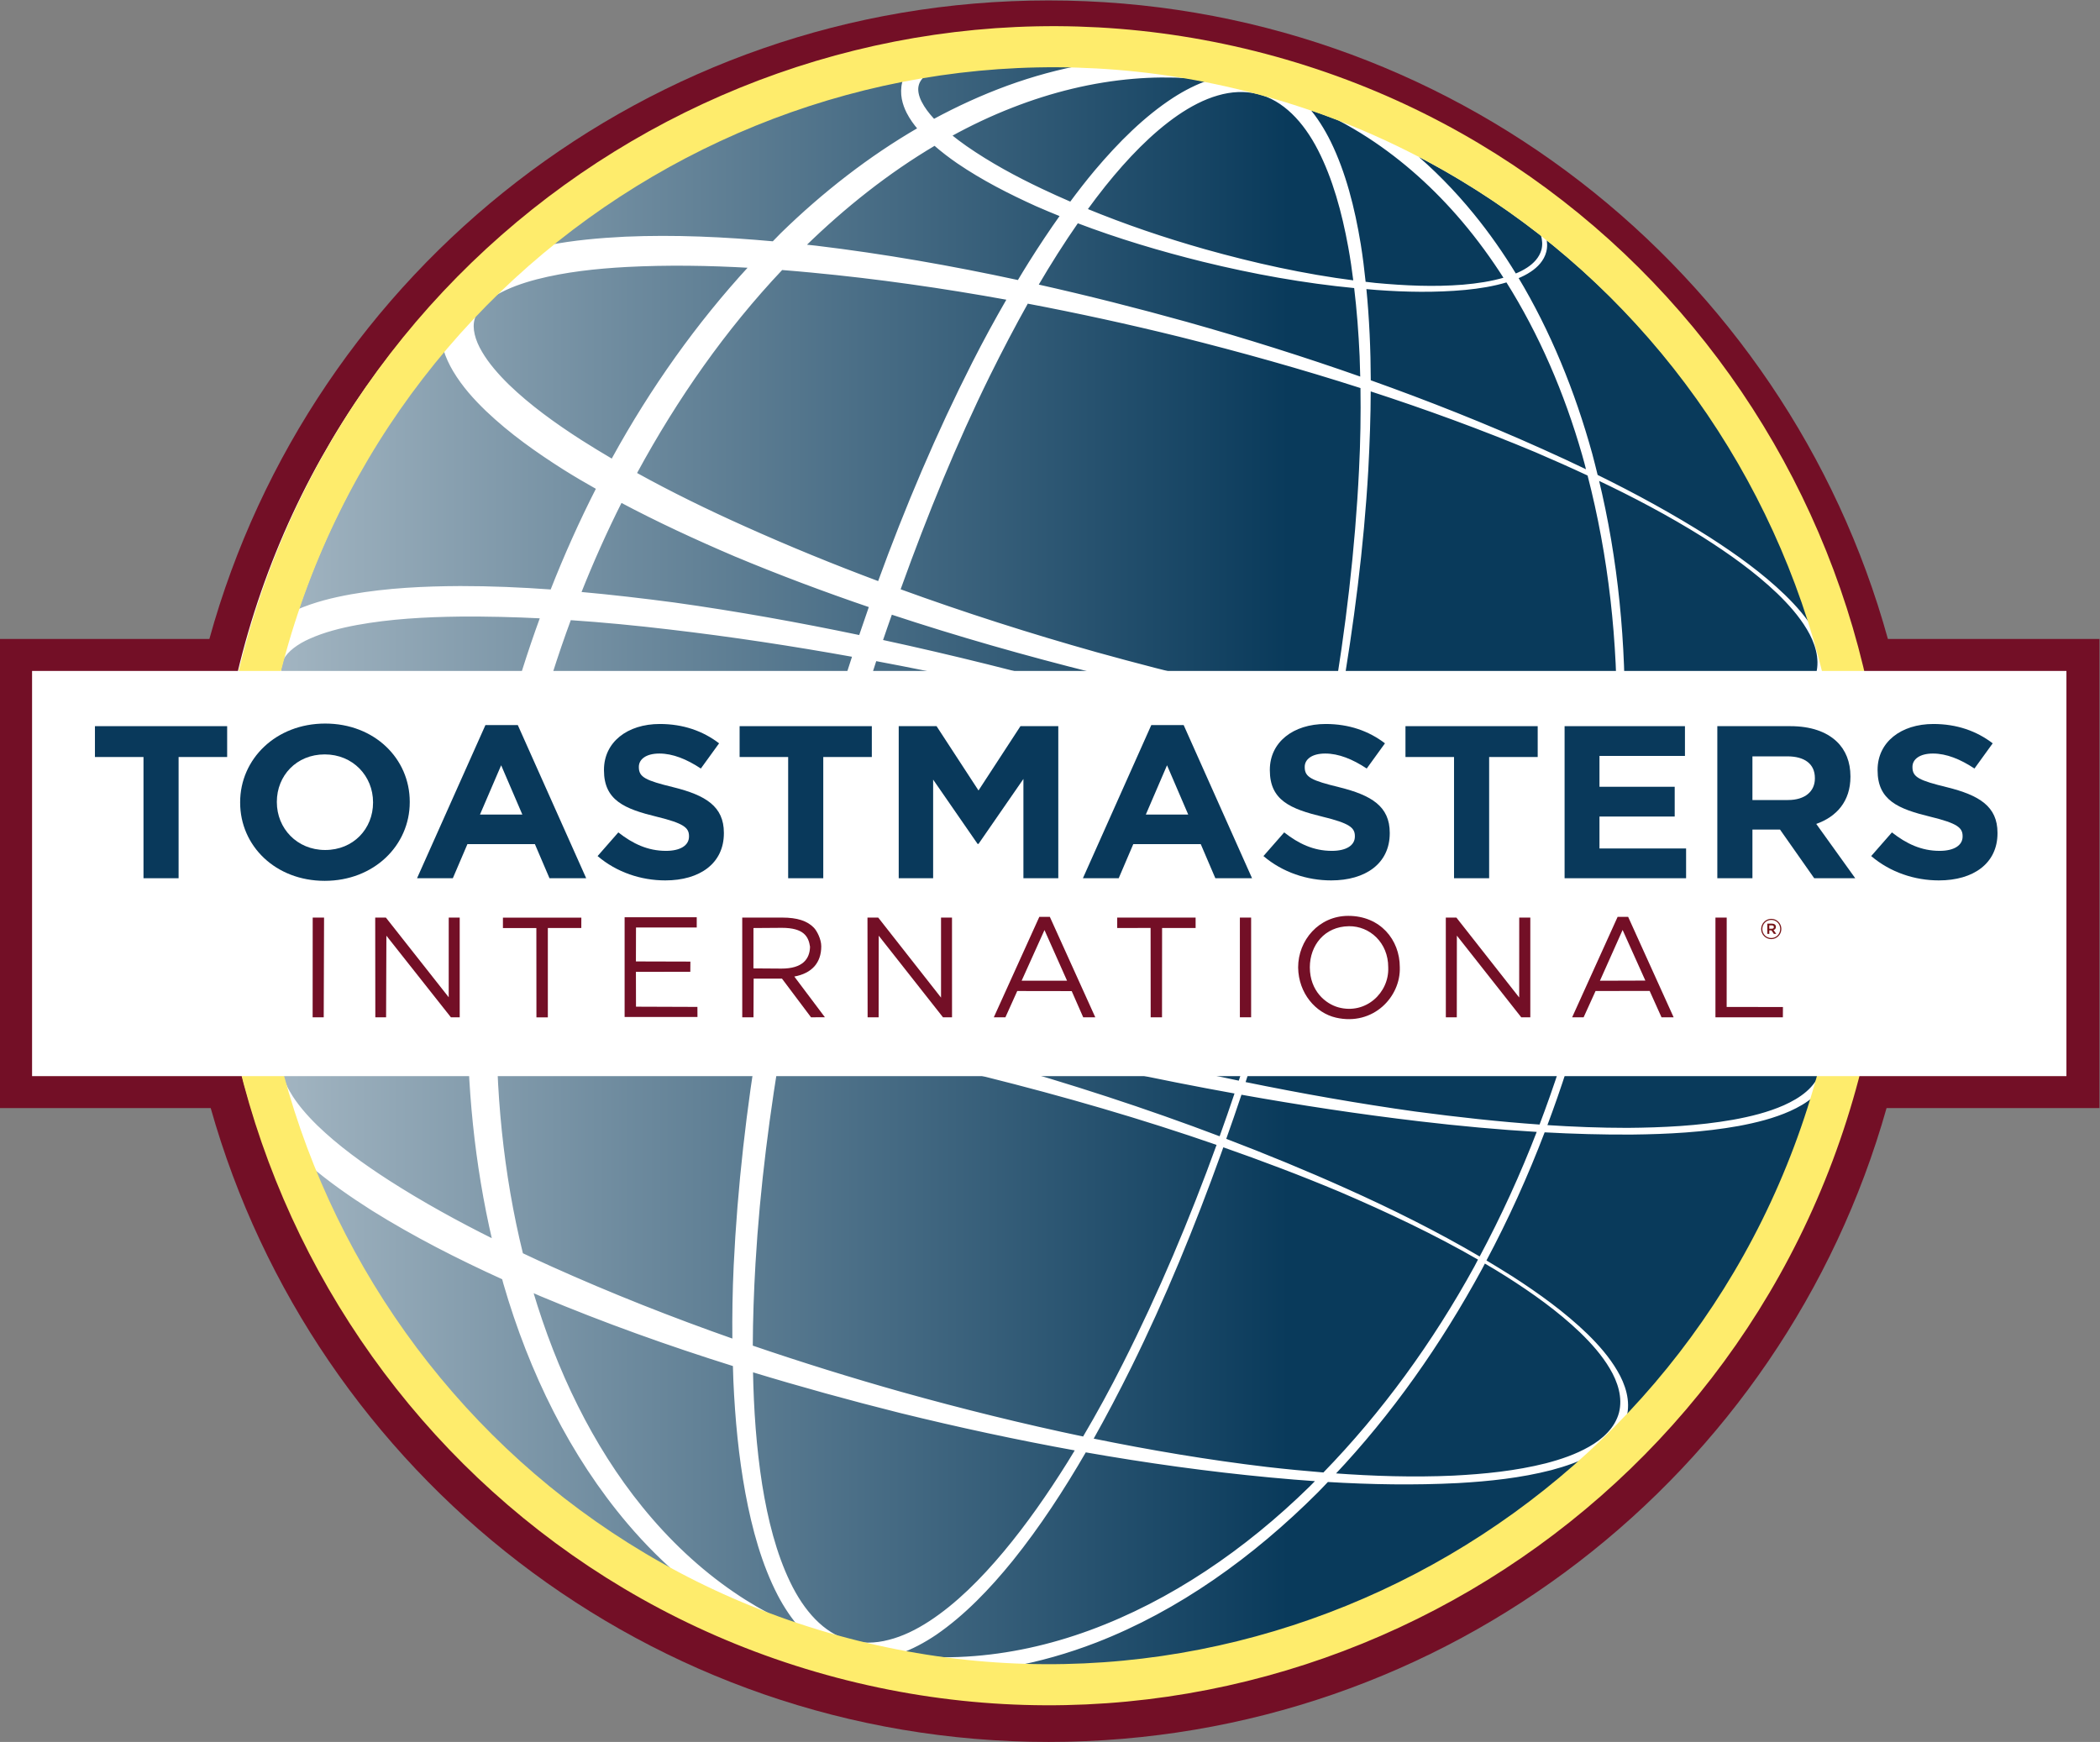
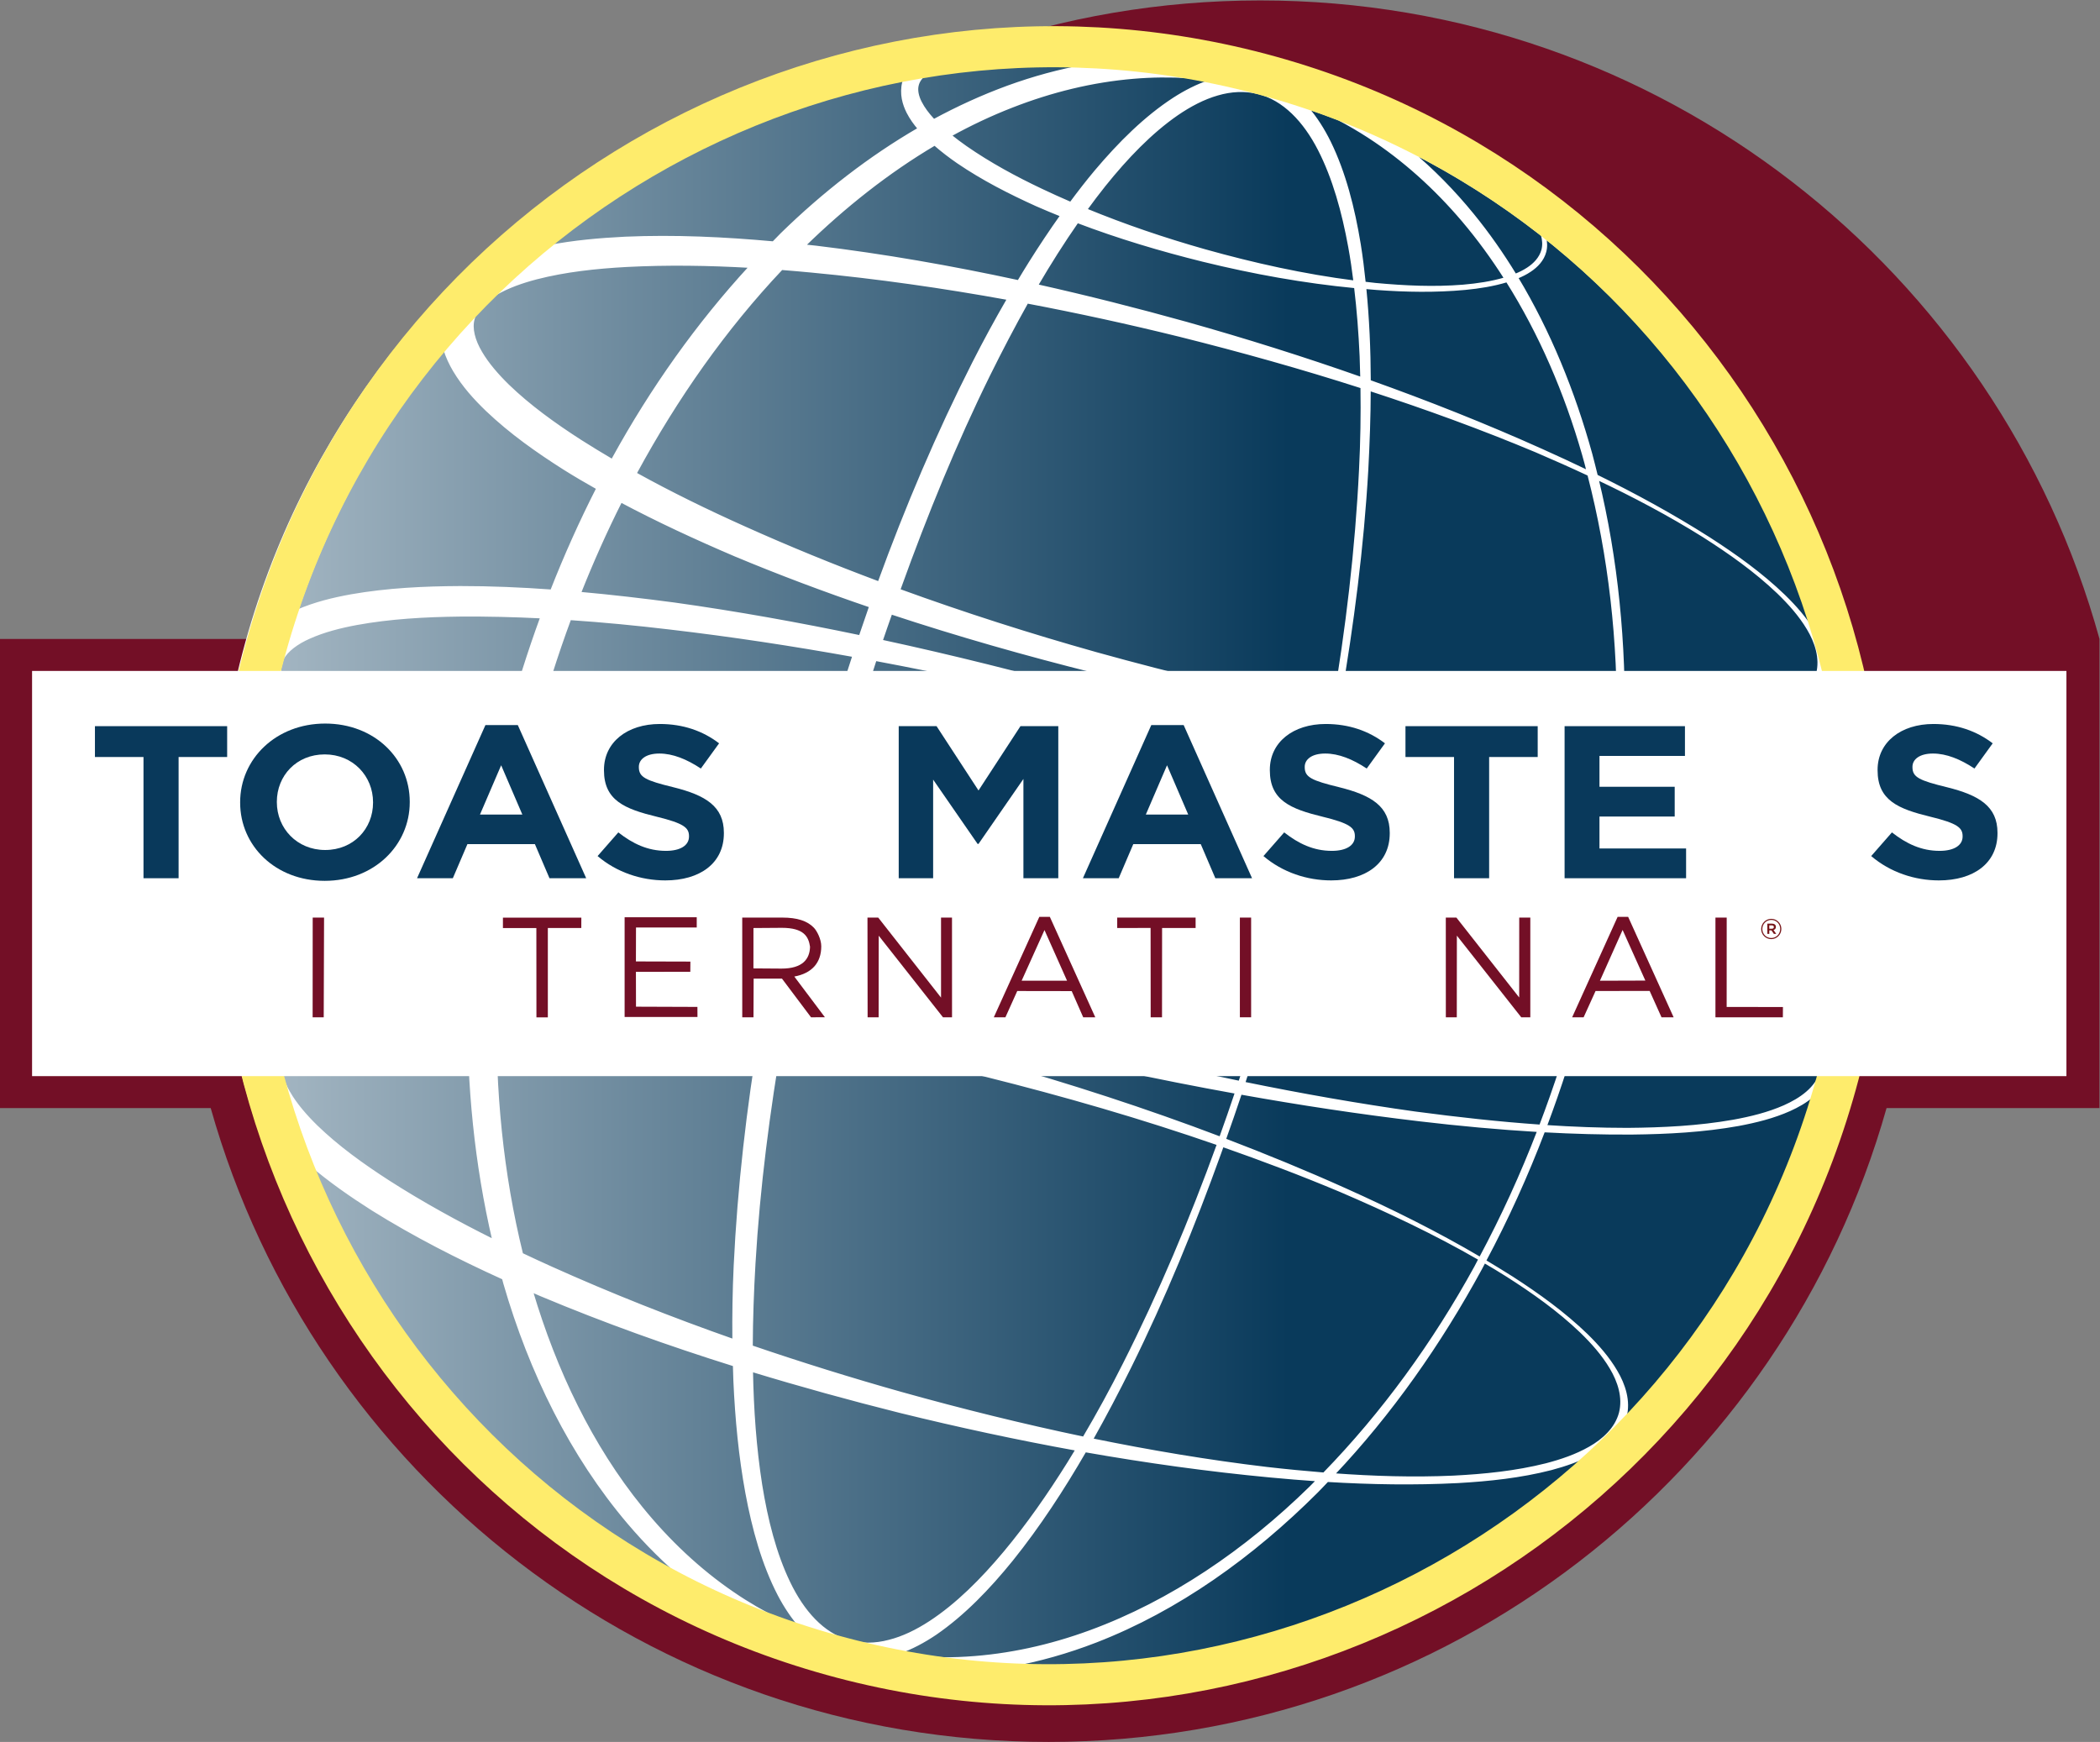
<svg xmlns="http://www.w3.org/2000/svg" viewBox="0 0 578.987 480.307" height="480.307" width="578.987" id="svg2" version="1.1">
  <rect x="0" y="0" width="578.987" height="480.307" fill="#808080" stroke="none" />
  <defs id="defs6">
    <clipPath id="clipPath22" clipPathUnits="userSpaceOnUse">
      <path id="path20" d="m 3862.35,1801.15 c 0,-935.259 -758.22,-1693.4 -1693.53,-1693.4 -935.16,0 -1693.324,758.141 -1693.324,1693.4 0,935.27 758.164,1693.4 1693.324,1693.4 935.31,0 1693.53,-758.13 1693.53,-1693.4 z" />
    </clipPath>
    <linearGradient id="linearGradient28" spreadMethod="pad" gradientTransform="matrix(3386.86,0,0,-3386.86,-716.03,1801.15)" gradientUnits="userSpaceOnUse" y2="0" x2="1" y1="0" x1="0">
      <stop id="stop24" offset="0" style="stop-opacity:1;stop-color:#ffffff" />
      <stop id="stop26" offset="1" style="stop-opacity:1;stop-color:#093a5b" />
    </linearGradient>
  </defs>
  <g transform="matrix(1.333,0,0,-1.333,0,480.307)" id="g10">
    <g transform="scale(0.1)" id="g12">
-       <path id="path14" style="fill:#730f26;fill-opacity:1;fill-rule:nonzero;stroke:none" d="m 4342.44,2281.56 h -437.67 c -210.29,761.42 -907.55,1320.73 -1735.95,1320.73 -828.25,0 -1525.465,-559.31 -1735.746,-1320.73 H 0 v -970.5 H 435.828 C 649.324,554.582 1344.08,0 2168.82,0 2993.67,0 3688.48,554.582 3902,1311.06 h 440.44 v 970.5" />
+       <path id="path14" style="fill:#730f26;fill-opacity:1;fill-rule:nonzero;stroke:none" d="m 4342.44,2281.56 c -210.29,761.42 -907.55,1320.73 -1735.95,1320.73 -828.25,0 -1525.465,-559.31 -1735.746,-1320.73 H 0 v -970.5 H 435.828 C 649.324,554.582 1344.08,0 2168.82,0 2993.67,0 3688.48,554.582 3902,1311.06 h 440.44 v 970.5" />
      <g id="g16">
        <g clip-path="url(#clipPath22)" id="g18">
          <path id="path30" style="fill:url(#linearGradient28);fill-opacity:1;fill-rule:nonzero;stroke:none" d="m 3862.35,1801.15 c 0,-935.259 -758.22,-1693.4 -1693.53,-1693.4 -935.16,0 -1693.324,758.141 -1693.324,1693.4 0,935.27 758.164,1693.4 1693.324,1693.4 935.31,0 1693.53,-758.13 1693.53,-1693.4" />
        </g>
      </g>
      <path id="path32" style="fill:#ffffff;fill-opacity:1;fill-rule:nonzero;stroke:none" d="m 747.996,972.609 c -41.121,71.311 -76.766,145.911 -106.789,222.431 40.934,-34.92 84.391,-65.14 128.691,-93.33 87.25,-54.54 178.27,-100.79 270.862,-142.851 0.95,-3.48 1.84,-6.968 2.83,-10.519 53.09,-183.379 137.83,-355.84 256.35,-495.34 36.69,-43.238 76.78,-83.121 119.81,-118.691 C 1254,418.172 1106.43,528 980.957,657.488 891.328,753.102 813.008,859.07 747.996,972.609 Z M 3343.01,766.461 c -16.54,28.238 -38.25,52.937 -61.45,75.641 -46.83,45.23 -99.82,83.296 -154.2,118.429 -18.52,11.699 -37.34,23.188 -56.18,34.489 46.19,86.46 86.84,176.38 121.97,268.5 61.01,-3.33 121.83,-5.08 182.88,-4.68 73.48,0.81 147.27,4.73 219.77,17.72 36.18,6.82 72.26,15.68 106.03,30.79 16.74,7.65 33.06,16.73 47.13,28.93 3.06,2.77 6.09,5.67 8.97,8.75 -78.36,-266.56 -218.76,-499.249 -401.21,-686.518 2.07,4.5 3.9,9.09 5.13,14 8.75,32.41 -2.45,66.328 -18.84,93.949 z M 2266.82,207.992 c 169.37,65.719 323.68,176.406 457.11,309.789 7.41,7.379 14.33,15 21.58,22.461 89.92,-5.422 180.21,-6.922 270.13,-2.312 64.69,3.66 129.65,10.582 192.65,26.789 29.55,7.84 58.86,17.992 85.92,32.801 -321.59,-297.129 -755.38,-462.11 -1206.45,-440.04 60.66,10.852 120.65,27.891 179.06,50.512 z m -407.35,-23.32 c 26.01,9.207 51.41,22.707 75.69,39.129 58.06,39.918 110.15,94.039 157.87,152.969 55.63,69.281 105.45,145.492 151.43,224.941 126.83,-22.301 254.49,-40.102 382.63,-52.199 32.77,-3.121 65.44,-5.774 98.18,-8.012 -4.94,-4.961 -9.77,-10.09 -14.81,-15 -133.78,-131.09 -288.6,-236.578 -455.34,-297.781 -83.23,-30.598 -169.22,-49.528 -255.11,-54.68 -23.66,-1.551 -47.36,-1.738 -70.95,-1.047 -23.21,3.379 -46.39,7.336 -69.59,11.68 z M 1024.95,1524.28 c 85.07,-0.61 170.48,-5.77 255.53,-13.87 98.06,-9.29 195.86,-21.82 293.34,-37.31 -27.33,-162.45 -46.06,-325.6 -53.83,-488.1 -2.42,-51.609 -3.24,-102.949 -2.71,-154.168 -127.71,44.828 -253.59,94.566 -376.65,149.906 -20.54,9.262 -40.94,18.66 -61.24,28.322 -41.01,165.88 -57.89,340.3 -54.44,515.22 z M 598.324,1342.33 c -14.254,24.36 -20.906,49.43 -15.281,69.14 4.91,19.65 23.004,38.33 47.441,52.34 24.278,14.1 52.985,24.21 82.524,32.04 59.398,15.44 122.453,22.23 185.465,25.83 23.761,1.28 47.535,1.99 71.316,2.25 -0.043,-0.05 0,-0.13 -0.043,-0.26 -2.133,-164.73 14.309,-328.87 51.004,-486.29 -74.922,37.28 -148.074,77.52 -217.852,122.31 -53.078,34.28 -104.543,71.32 -148.589,114.03 -21.758,21.36 -41.809,44.45 -55.985,68.61 z m 3153.586,952.93 c -16.62,28.24 -38.49,52.91 -61.81,75.66 -47,45.34 -100.36,83.43 -155.1,118.7 -74.94,47.76 -153.05,90.32 -232.71,129.47 -3.74,14.96 -7.36,29.99 -11.38,44.85 -35.68,129.14 -86.19,253.45 -153.46,365.18 9.53,3.83 18.85,8.35 27.54,14.28 13.43,8.87 26.25,21.96 30.73,39.23 2.72,10.03 1.99,20.18 -0.23,29.82 265.97,-210.84 460.55,-498.77 558.41,-820.75 -0.59,1.16 -1.31,2.39 -1.99,3.56 z m 23.54,-858.51 c -6.17,17.56 -15.83,33.56 -26.65,48.48 -21.98,29.79 -48.88,55.35 -76.95,79.05 -56.66,47.27 -118.89,87.04 -182.34,124.11 -52.51,30.36 -106.13,58.7 -160.35,85.69 15.22,96.49 24.47,193.65 27.62,290.74 22.19,0.42 44.39,1.01 66.62,2.16 64.98,3.57 130.2,10.44 193.39,26.59 31.51,8.27 62.76,18.95 91.21,35.23 28.03,16.05 54.43,39.94 62.81,72.43 1.83,6.55 2.6,13.19 2.84,19.82 64.98,-253.62 70.75,-525.84 5.42,-796.62 -0.91,4.16 -2.17,8.3 -3.62,12.32 z m -499.79,83.22 c 22.04,82.77 39.64,166.63 52.98,251.15 50.71,-24.61 100.79,-50.6 149.87,-78.51 63.29,-36.5 125.47,-75.8 182.04,-122.56 28.01,-23.46 54.97,-48.85 76.87,-78.38 10.87,-14.87 20.51,-30.76 26.68,-48.13 6.28,-17.29 8.64,-36.52 3.89,-54.62 -4.75,-18.09 -16.35,-33.55 -30.25,-45.55 -14.01,-12.11 -30.22,-21.12 -47.08,-28.7 -33.61,-14.81 -69.58,-23.56 -105.59,-30.1 -72.27,-12.73 -145.65,-16.27 -218.82,-16.87 -56.47,0 -112.89,2.18 -169.21,5.91 30.33,80.63 56.8,162.9 78.62,246.36 z m -346.82,-218.72 c -119.29,16.65 -237.92,37.64 -355.78,61.77 34.32,104.92 65.62,210.95 93.7,317.75 28.26,106.16 53.25,213.24 75.05,320.67 114.45,-37.21 227.83,-77.58 339.84,-121.89 79.85,-32.4 159.2,-66.49 236.98,-103.68 -13.15,-85.25 -30.59,-169.91 -52.5,-253.43 -22.27,-84.03 -49.27,-166.86 -80.14,-248.02 -86.01,5.96 -171.77,15.57 -257.15,26.83 z m -145.11,-158.89 c -82.4,37.09 -166.03,71.39 -250.59,103.71 11.27,31.67 22.28,63.46 32.96,95.51 122.75,-22.01 245.98,-40.7 369.83,-55.31 81.76,-9.71 163.89,-17.28 246.08,-22.16 -34.78,-90.36 -75.05,-178.5 -120.55,-263.42 -89.62,52.76 -182.92,99.15 -277.73,141.67 z M 1636.8,1569.35 c 142.84,-44.75 286.94,-84.81 431.82,-121.16 161.56,-40.29 324.3,-75.54 488.06,-104.95 -10.55,-31.41 -21.34,-62.54 -32.56,-93.68 -154.93,58.83 -312.75,109.95 -472.36,154.93 -140.75,39.14 -282.9,73.86 -426.49,102.46 3.8,20.8 7.48,41.68 11.53,62.4 z m -117.68,885.86 c 92.56,-38.77 186.38,-73.91 281.03,-106.2 -7.21,-20.7 -14.32,-41.49 -21.37,-62.26 -127.08,26.58 -254.98,49.57 -383.85,67.61 -65.02,8.58 -130.25,16.24 -195.67,22.1 25.62,64.64 53.94,128.03 85.06,189.8 76.74,-40.78 155.34,-77.07 234.8,-111.05 z m 160.24,586.57 c 135.93,-12.86 271.34,-32.24 406.01,-56.69 -25.16,-43.41 -49.28,-87.69 -72.19,-132.88 -74.09,-146.05 -138.69,-298.36 -195.4,-454.19 -94.06,35.15 -186.95,73.05 -278.35,114.17 -76.52,34.28 -152.05,71.08 -225.06,111.56 0.4,0.76 0.78,1.55 1.15,2.25 83.36,153.72 183.88,297.16 301.22,421.23 20.9,-1.67 41.79,-3.43 62.62,-5.45 z m 253.88,262.83 c 15.41,-13.5 31.42,-25.69 47.86,-37.04 51.71,-35.22 106.5,-63.06 162.11,-88.3 17.29,-7.62 34.73,-14.86 52.13,-21.87 -22.51,-31.66 -44.24,-64.31 -65.13,-97.61 -8.04,-12.76 -15.79,-25.66 -23.62,-38.64 -138.41,29.9 -278.05,54.48 -419.18,71.41 -7.93,0.86 -15.92,1.65 -23.86,2.54 82.75,80.79 173.09,152.39 269.69,209.51 z m 897.84,15.64 c 72.15,-46.91 137.54,-105.87 194.88,-173.51 31.7,-37.43 60.92,-77.52 87.6,-119.55 -28.75,-8.55 -58.08,-12.79 -87.31,-15.33 -60.85,-4.93 -121.41,-1.98 -181.43,3.57 -7.53,0.74 -15,1.7 -22.52,2.61 -2.82,26.91 -6.09,53.68 -10.36,80.13 -12.31,74.79 -30.84,147.69 -61.75,210.92 -12.94,26.28 -28.32,50.49 -46.28,71.3 21.82,-7.46 43.38,-15.26 64.74,-23.56 21.31,-11.29 42.14,-23.39 62.43,-36.58 z m 358.74,-648.43 c -116.95,52.57 -236.28,99.92 -357.08,142.98 -0.21,65.15 -3.05,129.68 -9.33,193.13 7.94,-0.71 15.99,-1.47 24.1,-2.07 60.66,-4.45 121.76,-5.54 182.84,0.11 29.1,2.82 58.15,7.34 86.62,15.97 68.53,-108.71 121.09,-230.82 157.78,-358.94 3.46,-11.59 6.3,-23.34 9.37,-35 -31.25,15.06 -62.66,29.64 -94.3,43.82 z m -426.7,-558.92 c 89.7,-13.8 179.73,-25.3 270.08,-33.87 103.71,-10.01 207.94,-15.79 312.19,-14.43 -2.84,-95.32 -11.7,-190.69 -26.25,-285.5 -74.24,36.66 -149.75,70.64 -225.9,102.73 -114.67,48.45 -230.96,93.06 -348.35,134.51 6.39,32.15 12.43,64.33 18.23,96.56 z m -274.38,951.2 c 103.34,-25.3 208.27,-44.36 314.4,-54.49 5.67,-47.06 9.37,-94.96 11.52,-143.35 0.58,-15.11 0.97,-30.35 1.34,-45.55 -119.23,42.04 -239.96,79.92 -361.69,114.17 -102.41,28.53 -205.64,54.67 -309.68,77.95 26.57,45.4 54.38,89.38 83.72,131.51 85.18,-32.4 172.25,-58.42 260.39,-80.24 z m -204.47,155.62 c 46,57.31 96,109.48 150.25,147 27.03,18.55 55.14,33.24 83.54,41.39 28.21,8.32 56.79,9.59 83.15,3.21 54.06,-12.72 97.03,-58.8 127.04,-117.38 30.23,-58.89 49.6,-128.88 62.83,-201.46 4.3,-23.73 7.82,-47.79 10.82,-72.09 -105.24,13.38 -208.85,36.41 -310.55,64.97 -83.13,23.55 -165.24,51.35 -245.09,84.27 12.4,17.07 25.01,33.83 38.01,50.09 z m 173.29,224.26 c 14.71,-2.67 29.55,-5.5 44.29,-8.53 -25.32,-8.56 -50.09,-21.09 -73.9,-36.45 -59.24,-38.45 -112.81,-91.88 -161.86,-150.03 -17.79,-21.18 -34.92,-43.34 -51.59,-65.88 -20.29,8.77 -40.52,17.83 -60.42,27.32 -54.2,25.68 -107.18,54.39 -156.4,88.57 -10.93,7.67 -21.69,15.72 -32.01,24.08 41.25,22.76 83.64,42.84 127,59.7 81.85,32.06 166.84,52.9 252.2,59.97 37.58,3.17 75.16,3.48 112.69,1.25 z m -333.07,-466.11 c 105.93,-20.08 211.25,-43.11 315.88,-68.93 126.38,-31.61 251.89,-66.68 376.01,-106.59 0.86,-56.45 -0.06,-113.46 -2.96,-170.78 -8,-164.3 -27.54,-329.69 -55.83,-494.48 -165.24,30.47 -328.92,69.78 -490.71,114.77 -137.37,38.62 -273.36,82.09 -407.27,130.89 0.81,2.17 1.56,4.45 2.4,6.68 54.09,150.09 114.18,297.58 183.59,438.34 25.17,50.82 51.39,101.07 78.89,150.1 z m 134.73,-808.43 c -144.23,39.98 -289.58,76.44 -436.02,108.06 6.42,19.18 13.19,38.24 19.87,57.31 138.7,-45.89 279.23,-85.83 420.74,-121.23 161.91,-39.94 325.27,-73.66 489.86,-99.32 -5.58,-31.63 -11.54,-63.22 -17.71,-94.79 -157.13,55.35 -316.3,105.13 -476.74,149.97 z m -539.14,-238.65 c 27.23,103.58 57.55,206.18 90.56,307.68 145.9,-27.25 291.07,-59.26 435.24,-95.14 163.68,-41.12 326.4,-86.95 487.04,-139.02 -21.49,-107.77 -46.44,-215.06 -74.16,-321.37 -28.61,-106.77 -60.1,-213.06 -94.86,-318.01 -165.39,34.03 -329.4,74.56 -492.02,119.5 -143.07,39.93 -285.07,83.9 -425.44,132.14 21.5,105.4 45.97,210.25 73.64,314.22 z m 1626.37,167.03 c -0.17,-7.2 -0.54,-14.36 -0.68,-21.54 -107.18,-0.57 -214.11,7.75 -320.35,19.71 -86.54,10.37 -172.49,23.79 -258.19,39.36 1.07,6.09 2.3,12.15 3.33,18.17 27.29,158.63 47.88,318.21 56.98,476.96 2.98,55.55 4.94,111.21 5.1,166.51 116.33,-37.79 231.37,-79.72 344.38,-127.05 36.45,-15.62 72.79,-31.78 108.76,-48.6 43.67,-168.11 63.24,-345.38 60.67,-523.52 z m 11.26,-2.4 c 3.44,175.34 -13.15,350.41 -53.86,517.52 75.02,-35.5 148.48,-74.24 218.99,-118.33 54.57,-34.65 107.7,-72.22 154.7,-117.02 23.26,-22.49 45.15,-46.88 61.86,-74.87 16.51,-27.49 27.81,-61.01 19.33,-93.44 -8.64,-32.31 -35,-55.85 -62.92,-71.64 -28.4,-16.16 -59.48,-26.49 -90.72,-34.53 -63.05,-15.76 -127.8,-22.23 -192.35,-25.4 -18.57,-0.84 -37.1,-1.21 -55.5,-1.4 0.12,6.4 0.47,12.75 0.47,19.11 z m -168.02,1021.59 c 2.71,-9.92 3.7,-20.48 0.96,-30.97 -4.56,-16.99 -17.34,-29.81 -30.7,-38.48 -8.22,-5.39 -16.86,-9.57 -25.72,-13.18 -26.62,43.69 -55.83,85.48 -87.87,124.71 -39.41,48.41 -83,92.74 -130.25,132.06 97.74,-49.42 189.16,-107.92 273.58,-174.14 z m -1260.3,239.54 c -9.96,10.84 -19,22.56 -25.32,35.08 -6.39,12.46 -9.12,25.53 -6.18,35.91 1.93,7.75 7.32,15.33 14.87,21.85 109.21,17.22 220.95,23.57 333.87,18.24 -54.75,-9.77 -109.03,-24.6 -162.12,-43.91 -52.23,-19.11 -103.33,-42.45 -152.97,-69.32 -0.66,0.7 -1.49,1.41 -2.15,2.15 z M 1106.2,2093.06 c 20.44,77.84 44.85,154.57 72.67,229.95 69.09,-4.67 138.17,-11.33 206.99,-19.54 127.03,-14.83 253.57,-34.14 379.61,-56.82 -32.87,-100.43 -62.8,-201.85 -90.04,-303.91 -26.92,-102.92 -51.15,-206.76 -72.16,-311.01 -120.93,42.63 -240.56,88.31 -358.37,138.24 -63.84,26.88 -127.12,55.18 -189.43,85.15 13.02,80.02 29.87,159.52 50.73,237.94 z m -524.22,138.47 c 0.754,3.12 1.676,6.1 2.469,9.2 8.953,16.87 30.117,32.61 55.145,43.56 29.847,13.46 63.883,22.15 98.265,28.54 69.403,12.68 141.61,16.64 213.68,17.47 55.991,0.43 112.161,-0.93 168.371,-3.76 -26.27,-71.88 -49.36,-144.92 -68.98,-218.91 -19.58,-74.72 -35.69,-150.35 -48.38,-226.5 -50.382,25.3 -99.948,51.86 -148.519,80.02 -62.269,36.39 -123.078,75.5 -177.152,120.77 -26.785,22.53 -52.074,46.88 -71.387,73.37 -16.293,21.81 -26.933,45.85 -26.437,64.94 0.996,3.79 1.863,7.55 2.925,11.3 z m 444.93,-651.2 c 3.05,70.35 9.47,140.7 18.95,210.79 59.45,-27.11 119.54,-52.45 179.93,-76.88 121.23,-47.99 244,-91.29 367.81,-131.01 -4.29,-22.52 -8.42,-45.01 -12.41,-67.56 -96.94,18.39 -194.56,33.77 -292.83,45.52 -86.69,9.69 -173.78,16.97 -261.45,19.14 z m 838.02,-859.068 c -104.33,29.418 -207.91,61.629 -310.44,96.679 0.22,57.149 2.29,114.84 5.64,172.329 9.18,156.65 29.66,314.64 56.85,471.87 0.26,1.24 0.52,2.44 0.7,3.71 141.19,-23.73 281.61,-53.15 420.71,-87.51 162.19,-40.49 323.07,-86.96 481.11,-141.85 -56.63,-156.36 -120.95,-308.869 -194.71,-454.83 -26.2,-52.238 -54.11,-103.191 -83.33,-152.73 -126.57,26.468 -252.13,57.629 -376.53,92.332 z M 1755.43,208.27 c -53.59,14.652 -94.87,62.058 -123.3,121.21 -28.69,59.43 -46.42,129.461 -58.11,202.012 -12.01,76.418 -17.65,155.848 -19.07,236.399 101.38,-30.903 203.57,-59.059 306.28,-84.801 121.06,-29.809 243.03,-56.09 365.7,-78.27 -5.64,-9.261 -11.22,-18.621 -16.96,-27.75 -40.99,-65.57 -84.69,-128.308 -132.2,-185.148 -47.37,-56.641 -98.76,-107.992 -154.16,-144.141 -27.64,-18.043 -56.22,-31.949 -84.89,-39.082 -28.48,-7.519 -57.28,-7.847 -83.29,-0.429 z m 1296.45,774.261 c -86.22,-157.101 -191.7,-302.422 -313.62,-427.742 -39.34,3.223 -78.75,6.981 -117.83,11.481 -121.7,14.449 -242.35,34.851 -362.15,59.332 27.6,49.058 53.96,99.289 79.21,150.148 70.52,142.422 131.45,291.34 186.02,442.78 1.79,4.91 3.45,9.8 5.2,14.66 81.9,-28.69 163.12,-59.35 243.26,-93.01 98.33,-42.23 195.55,-87.91 288.34,-141.481 -2.79,-5.347 -5.52,-10.769 -8.43,-16.168 z M 3070.24,993 c 15.4,-9.008 30.81,-18.141 45.95,-27.801 54.39,-34.519 107.27,-72.019 154.02,-116.738 23.19,-22.52 44.97,-46.859 61.53,-74.852 16.37,-27.379 27.66,-60.968 19.21,-93.359 -8.65,-32.32 -35.02,-55.969 -62.7,-71.641 -28.35,-16.211 -59.32,-26.597 -90.54,-34.757 -62.73,-15.762 -127.31,-22.223 -191.62,-25.512 -82.78,-3.699 -165.5,-1.121 -248.07,4.949 118.99,125.832 220.64,270.723 304.92,425.762 2.41,4.59 4.77,9.281 7.3,13.949 z M 1713.25,3405.19 c 52.1,14.99 105,27.47 158.64,37.25 -1.26,-2.99 -2.38,-6.12 -3.23,-9.29 -3.04,-11.63 -2.94,-23.74 -0.98,-34.15 2,-10.49 5.6,-19.73 9.77,-28.04 6.66,-12.95 14.67,-23.91 23.21,-33.91 -101.87,-59.04 -197.22,-133.23 -283.78,-217.66 -5.91,-5.81 -11.63,-11.97 -17.53,-17.91 -101.22,9.16 -203.22,14.06 -305.9,9.66 -53.18,-2.61 -106.62,-7.33 -160.09,-17.69 67.51,55.76 139.2,106.32 214.79,150.75 114.69,67.62 237.53,121.9 365.1,160.99 z m -691.01,-412.12 c 1.49,0.95 3,1.91 4.59,2.77 24.32,14.17 53.18,24.21 82.82,31.99 59.64,15.35 122.88,22.15 186.2,25.61 84.75,4.39 170.23,3.09 255.75,-1.85 -109,-118.36 -203.96,-252.36 -282.96,-396.05 -0.73,-1.49 -1.45,-2.9 -2.29,-4.43 -22.29,13.11 -44.38,26.52 -66.14,40.37 -53.28,34.32 -104.99,71.53 -149.27,114.25 -21.86,21.46 -42,44.41 -56.19,68.7 -14.437,24.32 -21.152,49.39 -15.504,69.08 0.715,2.93 1.844,5.81 3.078,8.67 13.156,13.81 26.396,27.48 39.916,40.89 z M 919.234,2881.52 c 4.938,-16.36 12.028,-31.18 20.008,-44.68 19.125,-32.04 42.813,-58.03 67.548,-81.89 49.74,-47.37 104.49,-85.84 160.54,-121.41 22.52,-14.09 45.35,-27.49 68.41,-40.46 -35.12,-68.89 -66.78,-139.63 -95.11,-211.82 -62.76,4.51 -125.63,7.27 -188.892,7.19 -74.554,-0.39 -149.55,-3.81 -225.066,-17 -37.434,-6.81 -75.106,-15.76 -112.43,-32.05 57.121,170.16 141.563,331.05 250.301,473.92 17.582,23.23 35.871,45.91 54.691,68.2 z M 540.309,1586.05 c -23.5,174.74 -18.239,352.98 14.453,526.08 24.426,-32.33 52.504,-58.62 81.562,-82.89 59.09,-48.73 122.653,-88.72 187.262,-125.98 55.359,-31.42 111.781,-60.22 168.898,-87.37 -10.941,-78.02 -17.867,-156.48 -20.992,-235 -25.054,0 -50.23,-0.35 -75.437,-1.5 -65.992,-3.36 -132.317,-9.87 -198.75,-26.52 -33.11,-8.65 -66.422,-19.56 -98.719,-37.98 -14.34,-8.24 -28.453,-18.28 -41.434,-30.98 -6.589,33.96 -12.332,67.94 -16.843,102.14 z M 1516.62,307.602 c -70.71,48.347 -134.29,108.359 -189.73,176.699 -103.77,127.769 -178.05,283.23 -227.1,448.308 6.77,-2.839 13.47,-5.847 20.23,-8.75 130.57,-54.75 263.72,-102.32 398.31,-144.488 0.37,-10.922 0.52,-21.769 1.04,-32.582 3.51,-78.668 10.93,-156.598 24.75,-231.508 13.89,-74.883 34.09,-147.793 66.55,-210.441 13.18,-25.231 28.62,-48.371 46.45,-68.391 -14.96,4.801 -29.81,9.871 -44.49,15.172 -33.13,16.34 -65.24,34.859 -96.01,55.981 z M 2607.98,3476.86 C 1690.24,3719.31 746.348,3169.96 503.91,2252.16 261.488,1334.38 810.898,390.492 1728.66,148.109 2646.44,-94.352 3590.32,455.07 3832.71,1372.82 c 242.43,917.8 -306.97,1861.67 -1224.73,2104.04" />
      <path id="path34" style="fill:none;stroke:#ffffff;stroke-width:5;stroke-linecap:butt;stroke-linejoin:miter;stroke-miterlimit:4;stroke-dasharray:none;stroke-opacity:1" d="m 747.996,972.609 c -41.121,71.311 -76.766,145.911 -106.789,222.431 40.934,-34.92 84.391,-65.14 128.691,-93.33 87.25,-54.54 178.27,-100.79 270.862,-142.851 0.95,-3.48 1.84,-6.968 2.83,-10.519 53.09,-183.379 137.83,-355.84 256.35,-495.34 36.69,-43.238 76.78,-83.121 119.81,-118.691 C 1254,418.172 1106.43,528 980.957,657.488 891.328,753.102 813.008,859.07 747.996,972.609 Z M 3343.01,766.461 c -16.54,28.238 -38.25,52.937 -61.45,75.641 -46.83,45.23 -99.82,83.296 -154.2,118.429 -18.52,11.699 -37.34,23.188 -56.18,34.489 46.19,86.46 86.84,176.38 121.97,268.5 61.01,-3.33 121.83,-5.08 182.88,-4.68 73.48,0.81 147.27,4.73 219.77,17.72 36.18,6.82 72.26,15.68 106.03,30.79 16.74,7.65 33.06,16.73 47.13,28.93 3.06,2.77 6.09,5.67 8.97,8.75 -78.36,-266.56 -218.76,-499.249 -401.21,-686.518 2.07,4.5 3.9,9.09 5.13,14 8.75,32.41 -2.45,66.328 -18.84,93.949 z M 2266.82,207.992 c 169.37,65.719 323.68,176.406 457.11,309.789 7.41,7.379 14.33,15 21.58,22.461 89.92,-5.422 180.21,-6.922 270.13,-2.312 64.69,3.66 129.65,10.582 192.65,26.789 29.55,7.84 58.86,17.992 85.92,32.801 -321.59,-297.129 -755.38,-462.11 -1206.45,-440.04 60.66,10.852 120.65,27.891 179.06,50.512 z m -407.35,-23.32 c 26.01,9.207 51.41,22.707 75.69,39.129 58.06,39.918 110.15,94.039 157.87,152.969 55.63,69.281 105.45,145.492 151.43,224.941 126.83,-22.301 254.49,-40.102 382.63,-52.199 32.77,-3.121 65.44,-5.774 98.18,-8.012 -4.94,-4.961 -9.77,-10.09 -14.81,-15 -133.78,-131.09 -288.6,-236.578 -455.34,-297.781 -83.23,-30.598 -169.22,-49.528 -255.11,-54.68 -23.66,-1.551 -47.36,-1.738 -70.95,-1.047 -23.21,3.379 -46.39,7.336 -69.59,11.68 z M 1024.95,1524.28 c 85.07,-0.61 170.48,-5.77 255.53,-13.87 98.06,-9.29 195.86,-21.82 293.34,-37.31 -27.33,-162.45 -46.06,-325.6 -53.83,-488.1 -2.42,-51.609 -3.24,-102.949 -2.71,-154.168 -127.71,44.828 -253.59,94.566 -376.65,149.906 -20.54,9.262 -40.94,18.66 -61.24,28.322 -41.01,165.88 -57.89,340.3 -54.44,515.22 z M 598.324,1342.33 c -14.254,24.36 -20.906,49.43 -15.281,69.14 4.91,19.65 23.004,38.33 47.441,52.34 24.278,14.1 52.985,24.21 82.524,32.04 59.398,15.44 122.453,22.23 185.465,25.83 23.761,1.28 47.535,1.99 71.316,2.25 -0.043,-0.05 0,-0.13 -0.043,-0.26 -2.133,-164.73 14.309,-328.87 51.004,-486.29 -74.922,37.28 -148.074,77.52 -217.852,122.31 -53.078,34.28 -104.543,71.32 -148.589,114.03 -21.758,21.36 -41.809,44.45 -55.985,68.61 z m 3153.586,952.93 c -16.62,28.24 -38.49,52.91 -61.81,75.66 -47,45.34 -100.36,83.43 -155.1,118.7 -74.94,47.76 -153.05,90.32 -232.71,129.47 -3.74,14.96 -7.36,29.99 -11.38,44.85 -35.68,129.14 -86.19,253.45 -153.46,365.18 9.53,3.83 18.85,8.35 27.54,14.28 13.43,8.87 26.25,21.96 30.73,39.23 2.72,10.03 1.99,20.18 -0.23,29.82 265.97,-210.84 460.55,-498.77 558.41,-820.75 -0.59,1.16 -1.31,2.39 -1.99,3.56 z m 23.54,-858.51 c -6.17,17.56 -15.83,33.56 -26.65,48.48 -21.98,29.79 -48.88,55.35 -76.95,79.05 -56.66,47.27 -118.89,87.04 -182.34,124.11 -52.51,30.36 -106.13,58.7 -160.35,85.69 15.22,96.49 24.47,193.65 27.62,290.74 22.19,0.42 44.39,1.01 66.62,2.16 64.98,3.57 130.2,10.44 193.39,26.59 31.51,8.27 62.76,18.95 91.21,35.23 28.03,16.05 54.43,39.94 62.81,72.43 1.83,6.55 2.6,13.19 2.84,19.82 64.98,-253.62 70.75,-525.84 5.42,-796.62 -0.91,4.16 -2.17,8.3 -3.62,12.32 z m -499.79,83.22 c 22.04,82.77 39.64,166.63 52.98,251.15 50.71,-24.61 100.79,-50.6 149.87,-78.51 63.29,-36.5 125.47,-75.8 182.04,-122.56 28.01,-23.46 54.97,-48.85 76.87,-78.38 10.87,-14.87 20.51,-30.76 26.68,-48.13 6.28,-17.29 8.64,-36.52 3.89,-54.62 -4.75,-18.09 -16.35,-33.55 -30.25,-45.55 -14.01,-12.11 -30.22,-21.12 -47.08,-28.7 -33.61,-14.81 -69.58,-23.56 -105.59,-30.1 -72.27,-12.73 -145.65,-16.27 -218.82,-16.87 -56.47,0 -112.89,2.18 -169.21,5.91 30.33,80.63 56.8,162.9 78.62,246.36 z m -346.82,-218.72 c -119.29,16.65 -237.92,37.64 -355.78,61.77 34.32,104.92 65.62,210.95 93.7,317.75 28.26,106.16 53.25,213.24 75.05,320.67 114.45,-37.21 227.83,-77.58 339.84,-121.89 79.85,-32.4 159.2,-66.49 236.98,-103.68 -13.15,-85.25 -30.59,-169.91 -52.5,-253.43 -22.27,-84.03 -49.27,-166.86 -80.14,-248.02 -86.01,5.96 -171.77,15.57 -257.15,26.83 z m -145.11,-158.89 c -82.4,37.09 -166.03,71.39 -250.59,103.71 11.27,31.67 22.28,63.46 32.96,95.51 122.75,-22.01 245.98,-40.7 369.83,-55.31 81.76,-9.71 163.89,-17.28 246.08,-22.16 -34.78,-90.36 -75.05,-178.5 -120.55,-263.42 -89.62,52.76 -182.92,99.15 -277.73,141.67 z M 1636.8,1569.35 c 142.84,-44.75 286.94,-84.81 431.82,-121.16 161.56,-40.29 324.3,-75.54 488.06,-104.95 -10.55,-31.41 -21.34,-62.54 -32.56,-93.68 -154.93,58.83 -312.75,109.95 -472.36,154.93 -140.75,39.14 -282.9,73.86 -426.49,102.46 3.8,20.8 7.48,41.68 11.53,62.4 z m -117.68,885.86 c 92.56,-38.77 186.38,-73.91 281.03,-106.2 -7.21,-20.7 -14.32,-41.49 -21.37,-62.26 -127.08,26.58 -254.98,49.57 -383.85,67.61 -65.02,8.58 -130.25,16.24 -195.67,22.1 25.62,64.64 53.94,128.03 85.06,189.8 76.74,-40.78 155.34,-77.07 234.8,-111.05 z m 160.24,586.57 c 135.93,-12.86 271.34,-32.24 406.01,-56.69 -25.16,-43.41 -49.28,-87.69 -72.19,-132.88 -74.09,-146.05 -138.69,-298.36 -195.4,-454.19 -94.06,35.15 -186.95,73.05 -278.35,114.17 -76.52,34.28 -152.05,71.08 -225.06,111.56 0.4,0.76 0.78,1.55 1.15,2.25 83.36,153.72 183.88,297.16 301.22,421.23 20.9,-1.67 41.79,-3.43 62.62,-5.45 z m 253.88,262.83 c 15.41,-13.5 31.42,-25.69 47.86,-37.04 51.71,-35.22 106.5,-63.06 162.11,-88.3 17.29,-7.62 34.73,-14.86 52.13,-21.87 -22.51,-31.66 -44.24,-64.31 -65.13,-97.61 -8.04,-12.76 -15.79,-25.66 -23.62,-38.64 -138.41,29.9 -278.05,54.48 -419.18,71.41 -7.93,0.86 -15.92,1.65 -23.86,2.54 82.75,80.79 173.09,152.39 269.69,209.51 z m 897.84,15.64 c 72.15,-46.91 137.54,-105.87 194.88,-173.51 31.7,-37.43 60.92,-77.52 87.6,-119.55 -28.75,-8.55 -58.08,-12.79 -87.31,-15.33 -60.85,-4.93 -121.41,-1.98 -181.43,3.57 -7.53,0.74 -15,1.7 -22.52,2.61 -2.82,26.91 -6.09,53.68 -10.36,80.13 -12.31,74.79 -30.84,147.69 -61.75,210.92 -12.94,26.28 -28.32,50.49 -46.28,71.3 21.82,-7.46 43.38,-15.26 64.74,-23.56 21.31,-11.29 42.14,-23.39 62.43,-36.58 z m 358.74,-648.43 c -116.95,52.57 -236.28,99.92 -357.08,142.98 -0.21,65.15 -3.05,129.68 -9.33,193.13 7.94,-0.71 15.99,-1.47 24.1,-2.07 60.66,-4.45 121.76,-5.54 182.84,0.11 29.1,2.82 58.15,7.34 86.62,15.97 68.53,-108.71 121.09,-230.82 157.78,-358.94 3.46,-11.59 6.3,-23.34 9.37,-35 -31.25,15.06 -62.66,29.64 -94.3,43.82 z m -426.7,-558.92 c 89.7,-13.8 179.73,-25.3 270.08,-33.87 103.71,-10.01 207.94,-15.79 312.19,-14.43 -2.84,-95.32 -11.7,-190.69 -26.25,-285.5 -74.24,36.66 -149.75,70.64 -225.9,102.73 -114.67,48.45 -230.96,93.06 -348.35,134.51 6.39,32.15 12.43,64.33 18.23,96.56 z m -274.38,951.2 c 103.34,-25.3 208.27,-44.36 314.4,-54.49 5.67,-47.06 9.37,-94.96 11.52,-143.35 0.58,-15.11 0.97,-30.35 1.34,-45.55 -119.23,42.04 -239.96,79.92 -361.69,114.17 -102.41,28.53 -205.64,54.67 -309.68,77.95 26.57,45.4 54.38,89.38 83.72,131.51 85.18,-32.4 172.25,-58.42 260.39,-80.24 z m -204.47,155.62 c 46,57.31 96,109.48 150.25,147 27.03,18.55 55.14,33.24 83.54,41.39 28.21,8.32 56.79,9.59 83.15,3.21 54.06,-12.72 97.03,-58.8 127.04,-117.38 30.23,-58.89 49.6,-128.88 62.83,-201.46 4.3,-23.73 7.82,-47.79 10.82,-72.09 -105.24,13.38 -208.85,36.41 -310.55,64.97 -83.13,23.55 -165.24,51.35 -245.09,84.27 12.4,17.07 25.01,33.83 38.01,50.09 z m 173.29,224.26 c 14.71,-2.67 29.55,-5.5 44.29,-8.53 -25.32,-8.56 -50.09,-21.09 -73.9,-36.45 -59.24,-38.45 -112.81,-91.88 -161.86,-150.03 -17.79,-21.18 -34.92,-43.34 -51.59,-65.88 -20.29,8.77 -40.52,17.83 -60.42,27.32 -54.2,25.68 -107.18,54.39 -156.4,88.57 -10.93,7.67 -21.69,15.72 -32.01,24.08 41.25,22.76 83.64,42.84 127,59.7 81.85,32.06 166.84,52.9 252.2,59.97 37.58,3.17 75.16,3.48 112.69,1.25 z m -333.07,-466.11 c 105.93,-20.08 211.25,-43.11 315.88,-68.93 126.38,-31.61 251.89,-66.68 376.01,-106.59 0.86,-56.45 -0.06,-113.46 -2.96,-170.78 -8,-164.3 -27.54,-329.69 -55.83,-494.48 -165.24,30.47 -328.92,69.78 -490.71,114.77 -137.37,38.62 -273.36,82.09 -407.27,130.89 0.81,2.17 1.56,4.45 2.4,6.68 54.09,150.09 114.18,297.58 183.59,438.34 25.17,50.82 51.39,101.07 78.89,150.1 z m 134.73,-808.43 c -144.23,39.98 -289.58,76.44 -436.02,108.06 6.42,19.18 13.19,38.24 19.87,57.31 138.7,-45.89 279.23,-85.83 420.74,-121.23 161.91,-39.94 325.27,-73.66 489.86,-99.32 -5.58,-31.63 -11.54,-63.22 -17.71,-94.79 -157.13,55.35 -316.3,105.13 -476.74,149.97 z m -539.14,-238.65 c 27.23,103.58 57.55,206.18 90.56,307.68 145.9,-27.25 291.07,-59.26 435.24,-95.14 163.68,-41.12 326.4,-86.95 487.04,-139.02 -21.49,-107.77 -46.44,-215.06 -74.16,-321.37 -28.61,-106.77 -60.1,-213.06 -94.86,-318.01 -165.39,34.03 -329.4,74.56 -492.02,119.5 -143.07,39.93 -285.07,83.9 -425.44,132.14 21.5,105.4 45.97,210.25 73.64,314.22 z m 1626.37,167.03 c -0.17,-7.2 -0.54,-14.36 -0.68,-21.54 -107.18,-0.57 -214.11,7.75 -320.35,19.71 -86.54,10.37 -172.49,23.79 -258.19,39.36 1.07,6.09 2.3,12.15 3.33,18.17 27.29,158.63 47.88,318.21 56.98,476.96 2.98,55.55 4.94,111.21 5.1,166.51 116.33,-37.79 231.37,-79.72 344.38,-127.05 36.45,-15.62 72.79,-31.78 108.76,-48.6 43.67,-168.11 63.24,-345.38 60.67,-523.52 z m 11.26,-2.4 c 3.44,175.34 -13.15,350.41 -53.86,517.52 75.02,-35.5 148.48,-74.24 218.99,-118.33 54.57,-34.65 107.7,-72.22 154.7,-117.02 23.26,-22.49 45.15,-46.88 61.86,-74.87 16.51,-27.49 27.81,-61.01 19.33,-93.44 -8.64,-32.31 -35,-55.85 -62.92,-71.64 -28.4,-16.16 -59.48,-26.49 -90.72,-34.53 -63.05,-15.76 -127.8,-22.23 -192.35,-25.4 -18.57,-0.84 -37.1,-1.21 -55.5,-1.4 0.12,6.4 0.47,12.75 0.47,19.11 z m -168.02,1021.59 c 2.71,-9.92 3.7,-20.48 0.96,-30.97 -4.56,-16.99 -17.34,-29.81 -30.7,-38.48 -8.22,-5.39 -16.86,-9.57 -25.72,-13.18 -26.62,43.69 -55.83,85.48 -87.87,124.71 -39.41,48.41 -83,92.74 -130.25,132.06 97.74,-49.42 189.16,-107.92 273.58,-174.14 z m -1260.3,239.54 c -9.96,10.84 -19,22.56 -25.32,35.08 -6.39,12.46 -9.12,25.53 -6.18,35.91 1.93,7.75 7.32,15.33 14.87,21.85 109.21,17.22 220.95,23.57 333.87,18.24 -54.75,-9.77 -109.03,-24.6 -162.12,-43.91 -52.23,-19.11 -103.33,-42.45 -152.97,-69.32 -0.66,0.7 -1.49,1.41 -2.15,2.15 z M 1106.2,2093.06 c 20.44,77.84 44.85,154.57 72.67,229.95 69.09,-4.67 138.17,-11.33 206.99,-19.54 127.03,-14.83 253.57,-34.14 379.61,-56.82 -32.87,-100.43 -62.8,-201.85 -90.04,-303.91 -26.92,-102.92 -51.15,-206.76 -72.16,-311.01 -120.93,42.63 -240.56,88.31 -358.37,138.24 -63.84,26.88 -127.12,55.18 -189.43,85.15 13.02,80.02 29.87,159.52 50.73,237.94 z m -524.22,138.47 c 0.754,3.12 1.676,6.1 2.469,9.2 8.953,16.87 30.117,32.61 55.145,43.56 29.847,13.46 63.883,22.15 98.265,28.54 69.403,12.68 141.61,16.64 213.68,17.47 55.991,0.43 112.161,-0.93 168.371,-3.76 -26.27,-71.88 -49.36,-144.92 -68.98,-218.91 -19.58,-74.72 -35.69,-150.35 -48.38,-226.5 -50.382,25.3 -99.948,51.86 -148.519,80.02 -62.269,36.39 -123.078,75.5 -177.152,120.77 -26.785,22.53 -52.074,46.88 -71.387,73.37 -16.293,21.81 -26.933,45.85 -26.437,64.94 0.996,3.79 1.863,7.55 2.925,11.3 z m 444.93,-651.2 c 3.05,70.35 9.47,140.7 18.95,210.79 59.45,-27.11 119.54,-52.45 179.93,-76.88 121.23,-47.99 244,-91.29 367.81,-131.01 -4.29,-22.52 -8.42,-45.01 -12.41,-67.56 -96.94,18.39 -194.56,33.77 -292.83,45.52 -86.69,9.69 -173.78,16.97 -261.45,19.14 z m 838.02,-859.068 c -104.33,29.418 -207.91,61.629 -310.44,96.679 0.22,57.149 2.29,114.84 5.64,172.329 9.18,156.65 29.66,314.64 56.85,471.87 0.26,1.24 0.52,2.44 0.7,3.71 141.19,-23.73 281.61,-53.15 420.71,-87.51 162.19,-40.49 323.07,-86.96 481.11,-141.85 -56.63,-156.36 -120.95,-308.869 -194.71,-454.83 -26.2,-52.238 -54.11,-103.191 -83.33,-152.73 -126.57,26.468 -252.13,57.629 -376.53,92.332 z M 1755.43,208.27 c -53.59,14.652 -94.87,62.058 -123.3,121.21 -28.69,59.43 -46.42,129.461 -58.11,202.012 -12.01,76.418 -17.65,155.848 -19.07,236.399 101.38,-30.903 203.57,-59.059 306.28,-84.801 121.06,-29.809 243.03,-56.09 365.7,-78.27 -5.64,-9.261 -11.22,-18.621 -16.96,-27.75 -40.99,-65.57 -84.69,-128.308 -132.2,-185.148 -47.37,-56.641 -98.76,-107.992 -154.16,-144.141 -27.64,-18.043 -56.22,-31.949 -84.89,-39.082 -28.48,-7.519 -57.28,-7.847 -83.29,-0.429 z m 1296.45,774.261 c -86.22,-157.101 -191.7,-302.422 -313.62,-427.742 -39.34,3.223 -78.75,6.981 -117.83,11.481 -121.7,14.449 -242.35,34.851 -362.15,59.332 27.6,49.058 53.96,99.289 79.21,150.148 70.52,142.422 131.45,291.34 186.02,442.78 1.79,4.91 3.45,9.8 5.2,14.66 81.9,-28.69 163.12,-59.35 243.26,-93.01 98.33,-42.23 195.55,-87.91 288.34,-141.481 -2.79,-5.347 -5.52,-10.769 -8.43,-16.168 z M 3070.24,993 c 15.4,-9.008 30.81,-18.141 45.95,-27.801 54.39,-34.519 107.27,-72.019 154.02,-116.738 23.19,-22.52 44.97,-46.859 61.53,-74.852 16.37,-27.379 27.66,-60.968 19.21,-93.359 -8.65,-32.32 -35.02,-55.969 -62.7,-71.641 -28.35,-16.211 -59.32,-26.597 -90.54,-34.757 -62.73,-15.762 -127.31,-22.223 -191.62,-25.512 -82.78,-3.699 -165.5,-1.121 -248.07,4.949 118.99,125.832 220.64,270.723 304.92,425.762 2.41,4.59 4.77,9.281 7.3,13.949 z M 1713.25,3405.19 c 52.1,14.99 105,27.47 158.64,37.25 -1.26,-2.99 -2.38,-6.12 -3.23,-9.29 -3.04,-11.63 -2.94,-23.74 -0.98,-34.15 2,-10.49 5.6,-19.73 9.77,-28.04 6.66,-12.95 14.67,-23.91 23.21,-33.91 -101.87,-59.04 -197.22,-133.23 -283.78,-217.66 -5.91,-5.81 -11.63,-11.97 -17.53,-17.91 -101.22,9.16 -203.22,14.06 -305.9,9.66 -53.18,-2.61 -106.62,-7.33 -160.09,-17.69 67.51,55.76 139.2,106.32 214.79,150.75 114.69,67.62 237.53,121.9 365.1,160.99 z m -691.01,-412.12 c 1.49,0.95 3,1.91 4.59,2.77 24.32,14.17 53.18,24.21 82.82,31.99 59.64,15.35 122.88,22.15 186.2,25.61 84.75,4.39 170.23,3.09 255.75,-1.85 -109,-118.36 -203.96,-252.36 -282.96,-396.05 -0.73,-1.49 -1.45,-2.9 -2.29,-4.43 -22.29,13.11 -44.38,26.52 -66.14,40.37 -53.28,34.32 -104.99,71.53 -149.27,114.25 -21.86,21.46 -42,44.41 -56.19,68.7 -14.437,24.32 -21.152,49.39 -15.504,69.08 0.715,2.93 1.844,5.81 3.078,8.67 13.156,13.81 26.396,27.48 39.916,40.89 z M 919.234,2881.52 c 4.938,-16.36 12.028,-31.18 20.008,-44.68 19.125,-32.04 42.813,-58.03 67.548,-81.89 49.74,-47.37 104.49,-85.84 160.54,-121.41 22.52,-14.09 45.35,-27.49 68.41,-40.46 -35.12,-68.89 -66.78,-139.63 -95.11,-211.82 -62.76,4.51 -125.63,7.27 -188.892,7.19 -74.554,-0.39 -149.55,-3.81 -225.066,-17 -37.434,-6.81 -75.106,-15.76 -112.43,-32.05 57.121,170.16 141.563,331.05 250.301,473.92 17.582,23.23 35.871,45.91 54.691,68.2 z M 540.309,1586.05 c -23.5,174.74 -18.239,352.98 14.453,526.08 24.426,-32.33 52.504,-58.62 81.562,-82.89 59.09,-48.73 122.653,-88.72 187.262,-125.98 55.359,-31.42 111.781,-60.22 168.898,-87.37 -10.941,-78.02 -17.867,-156.48 -20.992,-235 -25.054,0 -50.23,-0.35 -75.437,-1.5 -65.992,-3.36 -132.317,-9.87 -198.75,-26.52 -33.11,-8.65 -66.422,-19.56 -98.719,-37.98 -14.34,-8.24 -28.453,-18.28 -41.434,-30.98 -6.589,33.96 -12.332,67.94 -16.843,102.14 z M 1516.62,307.602 c -70.71,48.347 -134.29,108.359 -189.73,176.699 -103.77,127.769 -178.05,283.23 -227.1,448.308 6.77,-2.839 13.47,-5.847 20.23,-8.75 130.57,-54.75 263.72,-102.32 398.31,-144.488 0.37,-10.922 0.52,-21.769 1.04,-32.582 3.51,-78.668 10.93,-156.598 24.75,-231.508 13.89,-74.883 34.09,-147.793 66.55,-210.441 13.18,-25.231 28.62,-48.371 46.45,-68.391 -14.96,4.801 -29.81,9.871 -44.49,15.172 -33.13,16.34 -65.24,34.859 -96.01,55.981 z M 2607.98,3476.86 C 1690.24,3719.31 746.348,3169.96 503.91,2252.16 261.488,1334.38 810.898,390.492 1728.66,148.109 2646.44,-94.352 3590.32,455.07 3832.71,1372.82 c 242.43,917.8 -306.97,1861.67 -1224.73,2104.04 z" />
      <path id="path36" style="fill:none;stroke:#feec6c;stroke-width:85;stroke-linecap:butt;stroke-linejoin:miter;stroke-miterlimit:10;stroke-dasharray:none;stroke-opacity:1" d="M 2606.63,3450.79 C 1708.19,3688.13 783.074,3146.31 544.43,2242.87 305.797,1339.44 842.598,411.371 1741.07,174.09 2639.54,-63.281 3564.65,478.609 3803.24,1382.02 4041.89,2285.46 3505.11,3213.5 2606.63,3450.79 Z" />
      <path id="path38" style="fill:#ffffff;fill-opacity:1;fill-rule:nonzero;stroke:none" d="M 66.34,2215.36 V 1377.2 H 4274.05 v 838.16 H 66.34" />
      <path id="path40" style="fill:#771519;fill-opacity:1;fill-rule:nonzero;stroke:none" d="m 3664.64,1682.08 c 2.76,0 4.32,1.45 4.32,3.49 0,2.28 -1.56,3.48 -4.32,3.48 h -5.16 v -6.97 z m -9.23,10.57 h 9.59 c 4.68,0 8.15,-2.28 8.15,-6.72 0,-3.47 -2.03,-5.64 -4.91,-6.48 l 5.64,-8.03 h -4.92 l -5.03,7.31 h -4.45 v -7.31 h -4.07 z m 26.62,-11.03 v 0.11 c 0,10.2 -7.91,18.6 -18.47,18.6 -10.43,0 -18.47,-8.52 -18.47,-18.71 v -0.13 c 0,-10.19 7.92,-18.58 18.47,-18.58 10.43,0 18.47,8.51 18.47,18.71 z m -39.33,-0.13 v 0.13 c 0,11.38 9.23,20.97 20.86,20.97 11.75,0 20.87,-9.47 20.87,-20.86 v -0.11 c 0,-11.4 -9.23,-21 -20.87,-21 -11.75,0 -20.86,9.47 -20.86,20.87" />
      <path id="path42" style="fill:#730f26;fill-opacity:1;fill-rule:nonzero;stroke:none" d="m 646.773,1705.17 h 23.497 l -0.696,-206.25 h -22.941 l 0.14,206.25" />
-       <path id="path44" style="fill:#730f26;fill-opacity:1;fill-rule:nonzero;stroke:none" d="m 776.051,1705.17 h 22.074 l 129.957,-164.84 0.047,164.84 h 22.695 v -206.25 h -18.242 l -133.406,168.75 -0.613,-168.75 h -22.274 l -0.238,206.25" />
      <path id="path46" style="fill:#730f26;fill-opacity:1;fill-rule:nonzero;stroke:none" d="m 1109.37,1683.45 h -69.14 v 21.56 h 162.18 l -0.08,-21.4 h -69.21 v -184.85 h -23.6 l -0.15,184.69" />
      <path id="path48" style="fill:#730f26;fill-opacity:1;fill-rule:nonzero;stroke:none" d="m 1291.92,1705.86 h 149.16 v -21.25 h -125.62 l -0.16,-70.15 112.66,-0.31 -0.16,-21.1 -112.5,-0.15 0.16,-72.04 127.03,-0.46 0.12,-20.79 h -150.69 v 206.25" />
      <path id="path50" style="fill:#730f26;fill-opacity:1;fill-rule:nonzero;stroke:none" d="m 1616.18,1599.65 c 44.33,-0.1 58.71,20.21 59.22,45.24 v 0 c -3.01,20.44 -12.21,39.07 -58.19,39.07 l -58.81,-0.42 -0.07,-83.48 z m -80.98,105.52 h 82.55 c 31.14,0 51.98,-6.72 65.73,-21.09 6.19,-6.47 15.16,-23.54 15.16,-38.28 v 0 c 0,-34.48 -19.69,-55.94 -55.73,-62.6 l 63.33,-84.27 -28.79,-0.01 -60.04,79.96 h -58.6 l -0.33,-79.96 h -23.24 l -0.04,206.25" />
      <path id="path52" style="fill:#730f26;fill-opacity:1;fill-rule:nonzero;stroke:none" d="m 1794.23,1705.17 h 22.21 l 129.94,-165.53 -0.02,165.53 h 22.69 l 0.06,-206.25 h -18.71 l -132.92,168.75 -0.18,-168.75 h -22.78 l -0.29,206.25" />
      <path id="path54" style="fill:#730f26;fill-opacity:1;fill-rule:nonzero;stroke:none" d="m 2207,1574.61 -46.68,104.76 -47.23,-104.76 z m -57.36,132.05 h 21.77 l 93.99,-207.74 h -24.98 l -23.79,54.18 -112.62,0.18 -24.48,-54.36 h -24 l 94.11,207.74" />
      <path id="path56" style="fill:#730f26;fill-opacity:1;fill-rule:nonzero;stroke:none" d="m 2379.81,1683.74 -69.06,-0.18 v 21.61 h 162.17 v -21.61 h -69.34 l -0.15,-184.64 h -23.44 l -0.18,184.82" />
      <path id="path58" style="fill:#730f26;fill-opacity:1;fill-rule:nonzero;stroke:none" d="m 2564.48,1705.17 h 23.26 v -206.25 h -23.26 v 206.25" />
-       <path id="path60" style="fill:#730f26;fill-opacity:1;fill-rule:nonzero;stroke:none" d="m 2871.32,1601.85 v 0.59 c 0,50.97 -38.32,85.32 -81.11,84.87 -51.14,-0.54 -80.86,-40.12 -81.04,-84.66 v -0.6 c 0.18,-48.78 32.64,-75.28 58.95,-82.53 56.48,-15.58 105.31,30.1 103.2,82.33 z m -186.35,-0.39 v 0.59 c 0,56.28 42.91,106.59 103.59,106.66 66.47,0.07 106.68,-49.67 106.68,-105.94 v 0 c 2.29,-61.56 -55.07,-122.25 -132.03,-104.59 -42.3,9.71 -77.3,50.55 -78.24,103.28" />
      <path id="path62" style="fill:#730f26;fill-opacity:1;fill-rule:nonzero;stroke:none" d="m 2990.4,1705.17 h 21.89 l 129.91,-165.31 0.08,165.31 h 22.91 v -206.25 h -18.77 l -133.13,168.91 -0.16,-168.91 h -22.65 l -0.08,206.25" />
      <path id="path64" style="fill:#730f26;fill-opacity:1;fill-rule:nonzero;stroke:none" d="m 3403.12,1574.86 -47.04,104.69 -46.87,-105 z m -57.35,131.8 h 21.78 l 94.06,-207.74 h -25.06 l -24.53,54.53 -111.87,-0.15 -24.69,-54.38 h -23.75 l 94.06,207.74" />
      <path id="path66" style="fill:#730f26;fill-opacity:1;fill-rule:nonzero;stroke:none" d="m 3548.1,1705.17 h 23.3 l -0.1,-184.84 116.41,-0.16 -0.16,-21.25 H 3548.1 v 206.25" />
      <path id="path68" style="fill:#09395b;fill-opacity:1;fill-rule:nonzero;stroke:none" d="m 296.793,2037.31 h -100.43 v 63.81 h 273.465 v -63.81 H 369.402 v -250.75 h -72.609 v 250.75" />
      <path id="path70" style="fill:#09395b;fill-opacity:1;fill-rule:nonzero;stroke:none" d="m 771.586,1942.94 v 0.9 c 0,53.93 -41.492,98.87 -99.961,98.87 -58.461,0 -99.012,-44.04 -99.012,-97.97 v -0.9 c 0,-53.92 41.492,-98.86 99.961,-98.86 58.461,0 99.012,44.04 99.012,97.96 z m -274.883,0 v 0.9 c 0,89.43 74.024,162.67 175.871,162.67 101.84,0 174.922,-72.35 174.922,-161.77 v -0.9 c 0,-89.42 -74.023,-162.67 -175.871,-162.67 -101.84,0 -174.922,72.35 -174.922,161.77" />
      <path id="path72" style="fill:#09395b;fill-opacity:1;fill-rule:nonzero;stroke:none" d="m 1080.41,1918.23 -43.85,102 -43.845,-102 z m -76.38,185.14 h 66.95 l 141.45,-316.81 h -75.91 l -30.18,70.55 H 966.781 l -30.176,-70.55 h -74.023 l 141.448,316.81" />
      <path id="path74" style="fill:#09395b;fill-opacity:1;fill-rule:nonzero;stroke:none" d="m 1236,1832.4 42.91,48.98 c 29.7,-23.37 60.82,-38.2 98.54,-38.2 29.7,0 47.62,11.24 47.62,29.66 v 0.9 c 0,17.52 -11.32,26.51 -66.48,40 -66.48,16.17 -109.39,33.7 -109.39,96.16 v 0.9 c 0,57.07 48.09,94.82 115.52,94.82 48.09,0 89.11,-14.38 122.59,-40 l -37.72,-52.12 c -29.23,19.32 -57.99,31 -85.81,31 -27.82,0 -42.44,-12.13 -42.44,-27.41 v -0.9 c 0,-20.67 14.15,-27.41 71.2,-41.34 66.95,-16.63 104.67,-39.55 104.67,-94.37 v -0.9 c 0,-62.46 -49.98,-97.51 -121.17,-97.51 -49.98,0 -100.43,16.63 -140.04,50.33" />
-       <path id="path76" style="fill:#09395b;fill-opacity:1;fill-rule:nonzero;stroke:none" d="m 1630.18,2037.31 h -100.43 v 63.81 h 273.46 v -63.81 h -100.42 v -250.75 h -72.61 v 250.75" />
      <path id="path78" style="fill:#09395b;fill-opacity:1;fill-rule:nonzero;stroke:none" d="m 1858.85,2101.12 h 78.27 l 86.75,-133.01 86.76,133.01 h 78.27 v -314.56 h -72.14 v 205.36 l -92.89,-134.36 h -1.88 l -91.95,133.02 v -204.02 h -71.19 v 314.56" />
      <path id="path80" style="fill:#09395b;fill-opacity:1;fill-rule:nonzero;stroke:none" d="m 2457.65,1918.23 -43.85,102 -43.87,-102 z m -76.39,185.14 h 66.95 l 141.45,-316.81 h -75.92 l -30.18,70.55 h -139.55 l -30.17,-70.55 h -74.03 l 141.45,316.81" />
      <path id="path82" style="fill:#09395b;fill-opacity:1;fill-rule:nonzero;stroke:none" d="m 2613.23,1832.4 42.91,48.98 c 29.71,-23.37 60.82,-38.2 98.54,-38.2 29.7,0 47.63,11.24 47.63,29.66 v 0.9 c 0,17.52 -11.32,26.51 -66.48,40 -66.48,16.17 -109.39,33.7 -109.39,96.16 v 0.9 c 0,57.07 48.1,94.82 115.52,94.82 48.09,0 89.1,-14.38 122.58,-40 l -37.71,-52.12 c -29.24,19.32 -57.99,31 -85.82,31 -27.82,0 -42.43,-12.13 -42.43,-27.41 v -0.9 c 0,-20.67 14.14,-27.41 71.2,-41.34 66.95,-16.63 104.66,-39.55 104.66,-94.37 v -0.9 c 0,-62.46 -49.98,-97.51 -121.17,-97.51 -49.98,0 -100.43,16.63 -140.04,50.33" />
      <path id="path84" style="fill:#09395b;fill-opacity:1;fill-rule:nonzero;stroke:none" d="m 3007.41,2037.31 h -100.43 v 63.81 h 273.48 v -63.81 h -100.43 v -250.75 h -72.62 v 250.75" />
      <path id="path86" style="fill:#09395b;fill-opacity:1;fill-rule:nonzero;stroke:none" d="m 3236.08,2101.12 h 248.95 v -61.56 h -176.8 v -63.81 h 155.59 v -61.57 h -155.59 v -66.06 h 179.16 v -61.56 h -251.31 v 314.56" />
-       <path id="path88" style="fill:#09395b;fill-opacity:1;fill-rule:nonzero;stroke:none" d="m 3698.15,1948.33 c 35.36,0 55.63,17.98 55.63,44.49 v 0.9 c 0,29.66 -21.68,44.94 -57.05,44.94 h -72.13 v -90.33 z m -146.17,152.79 h 150.88 c 41.97,0 74.49,-11.23 96.19,-31.9 18.38,-17.53 28.28,-42.24 28.28,-71.9 v -0.9 c 0,-50.78 -28.75,-82.68 -70.72,-97.51 l 80.63,-112.35 h -84.87 l -70.72,100.66 h -57.05 v -100.66 h -72.62 v 314.56" />
      <path id="path90" style="fill:#09395b;fill-opacity:1;fill-rule:nonzero;stroke:none" d="m 3870.24,1832.4 42.91,48.98 c 29.69,-23.37 60.82,-38.2 98.54,-38.2 29.71,0 47.62,11.24 47.62,29.66 v 0.9 c 0,17.52 -11.31,26.51 -66.49,40 -66.46,16.17 -109.37,33.7 -109.37,96.16 v 0.9 c 0,57.07 48.08,94.82 115.51,94.82 48.1,0 89.12,-14.38 122.59,-40 l -37.71,-52.12 c -29.24,19.32 -58.01,31 -85.82,31 -27.81,0 -42.44,-12.13 -42.44,-27.41 v -0.9 c 0,-20.67 14.14,-27.41 71.19,-41.34 66.95,-16.63 104.69,-39.55 104.69,-94.37 v -0.9 c 0,-62.46 -49.99,-97.51 -121.18,-97.51 -49.98,0 -100.43,16.63 -140.04,50.33" />
    </g>
  </g>
</svg>